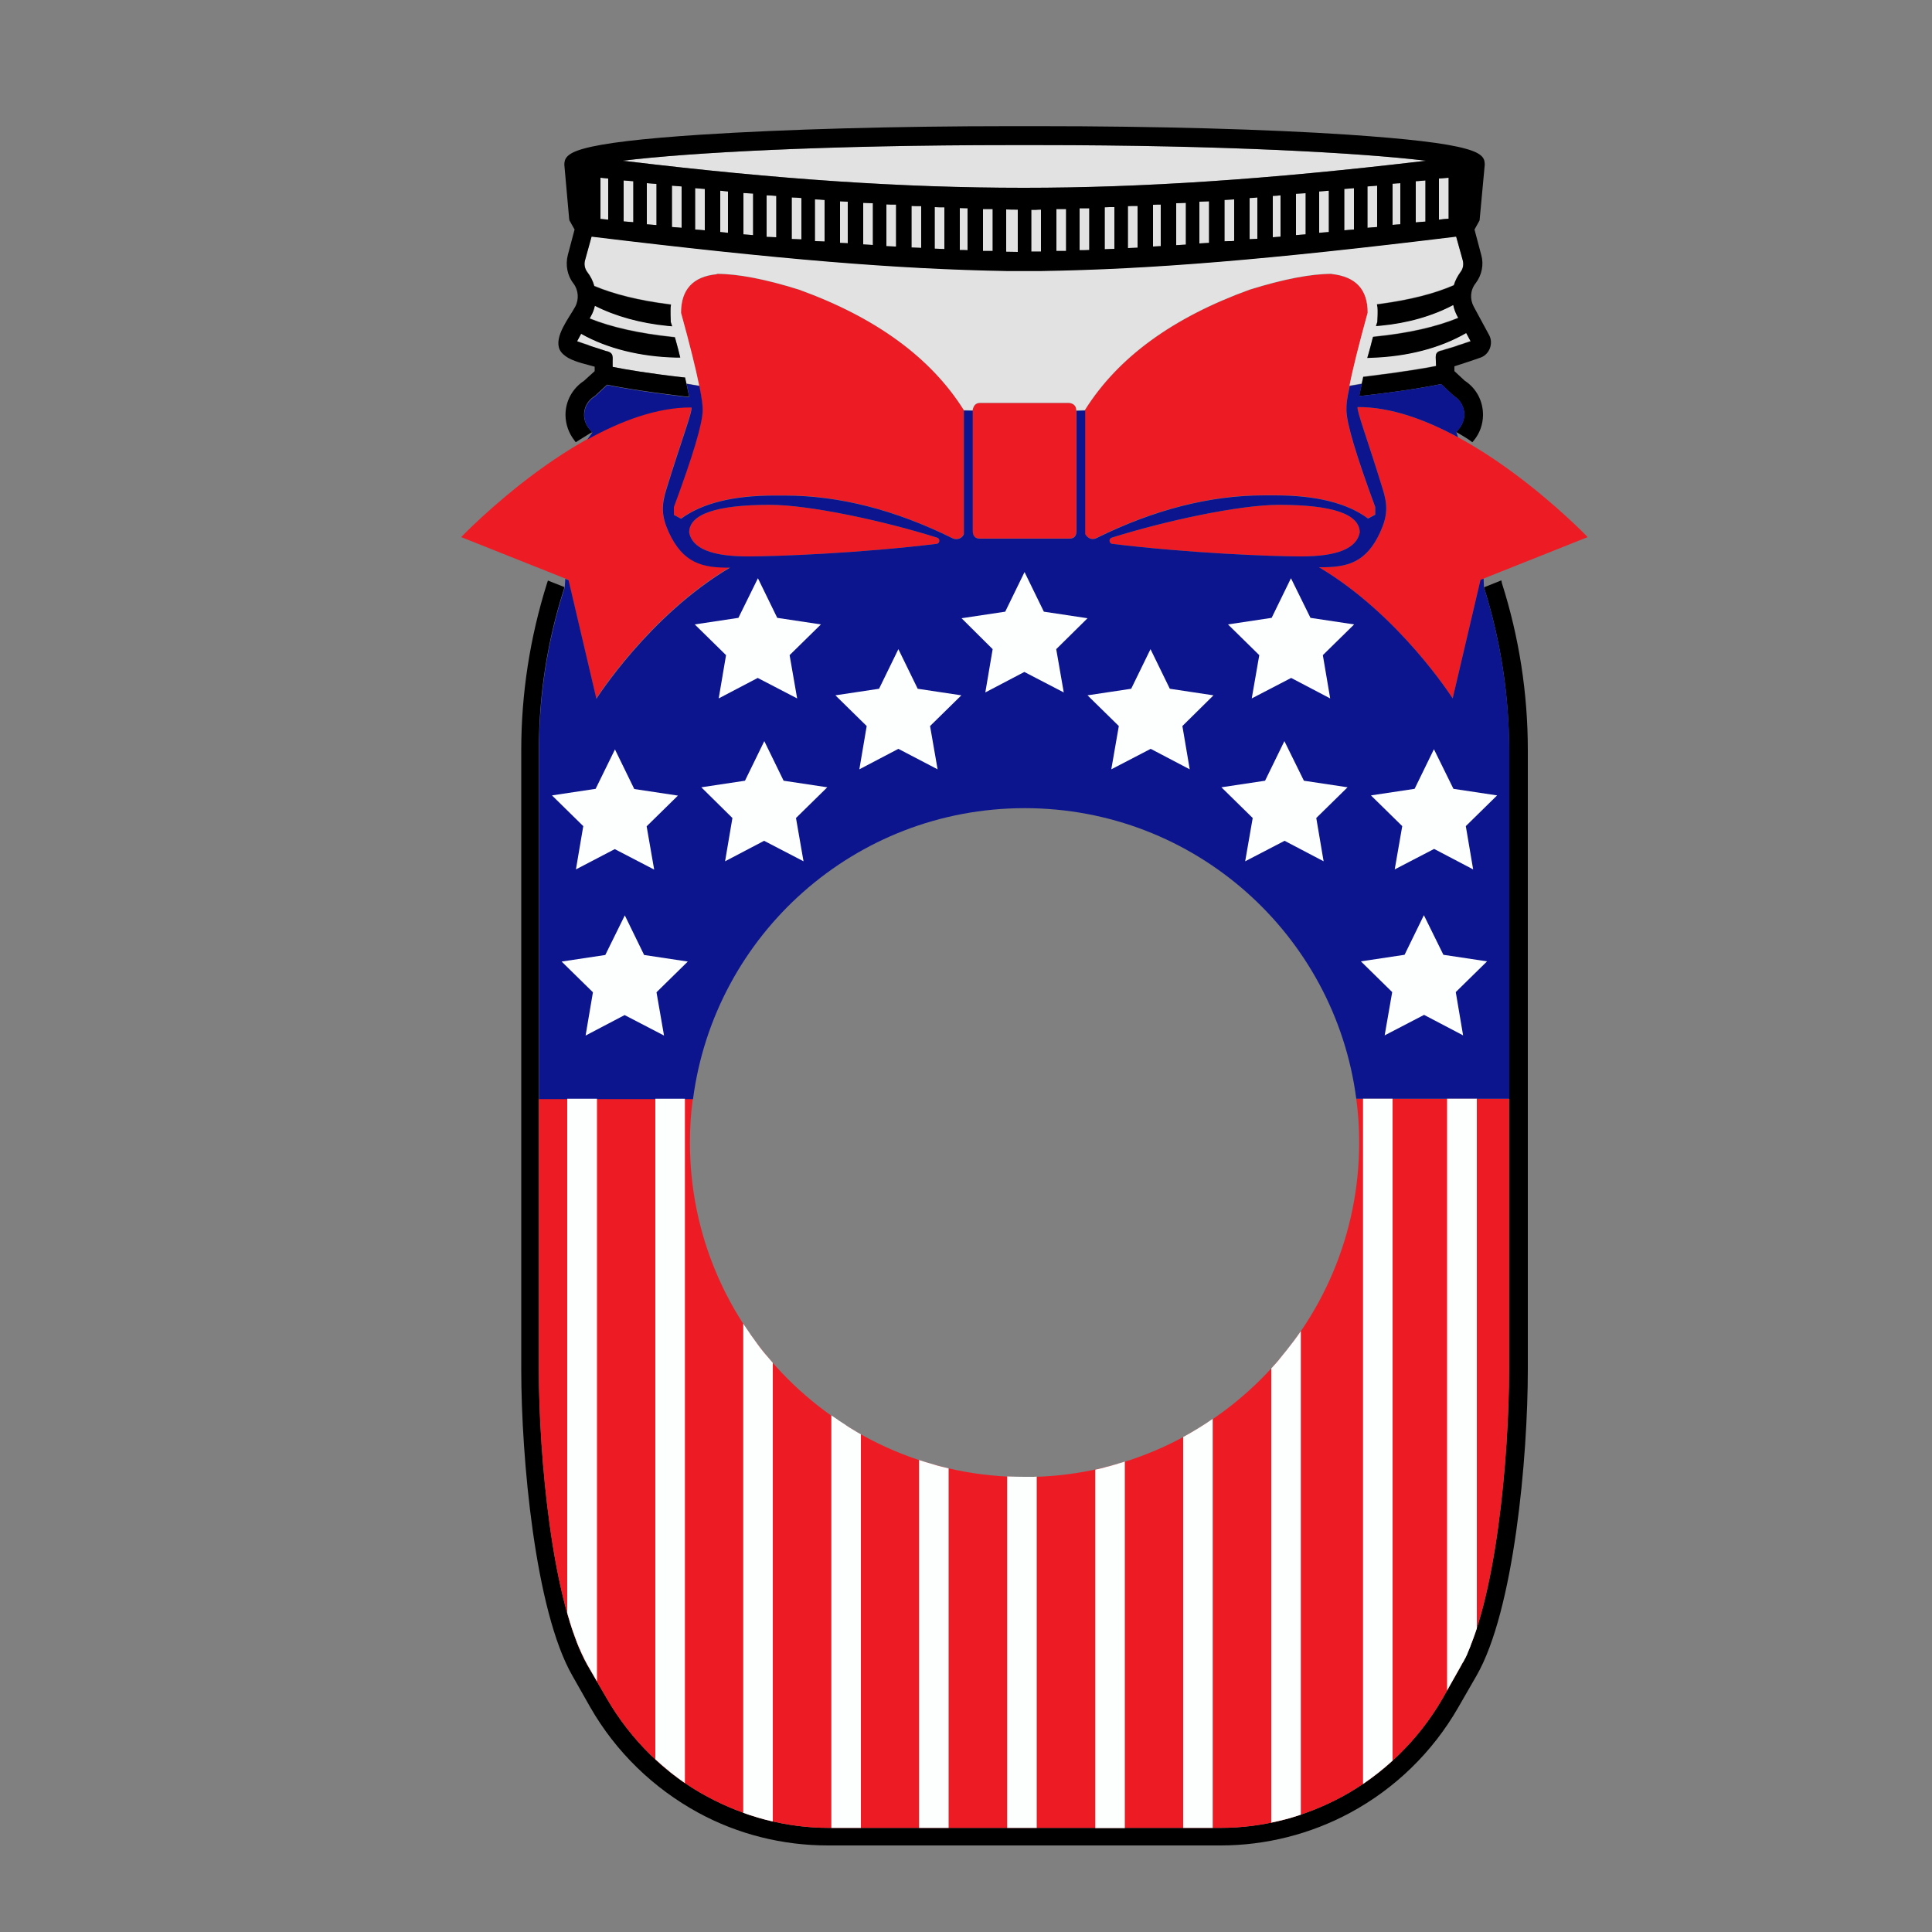
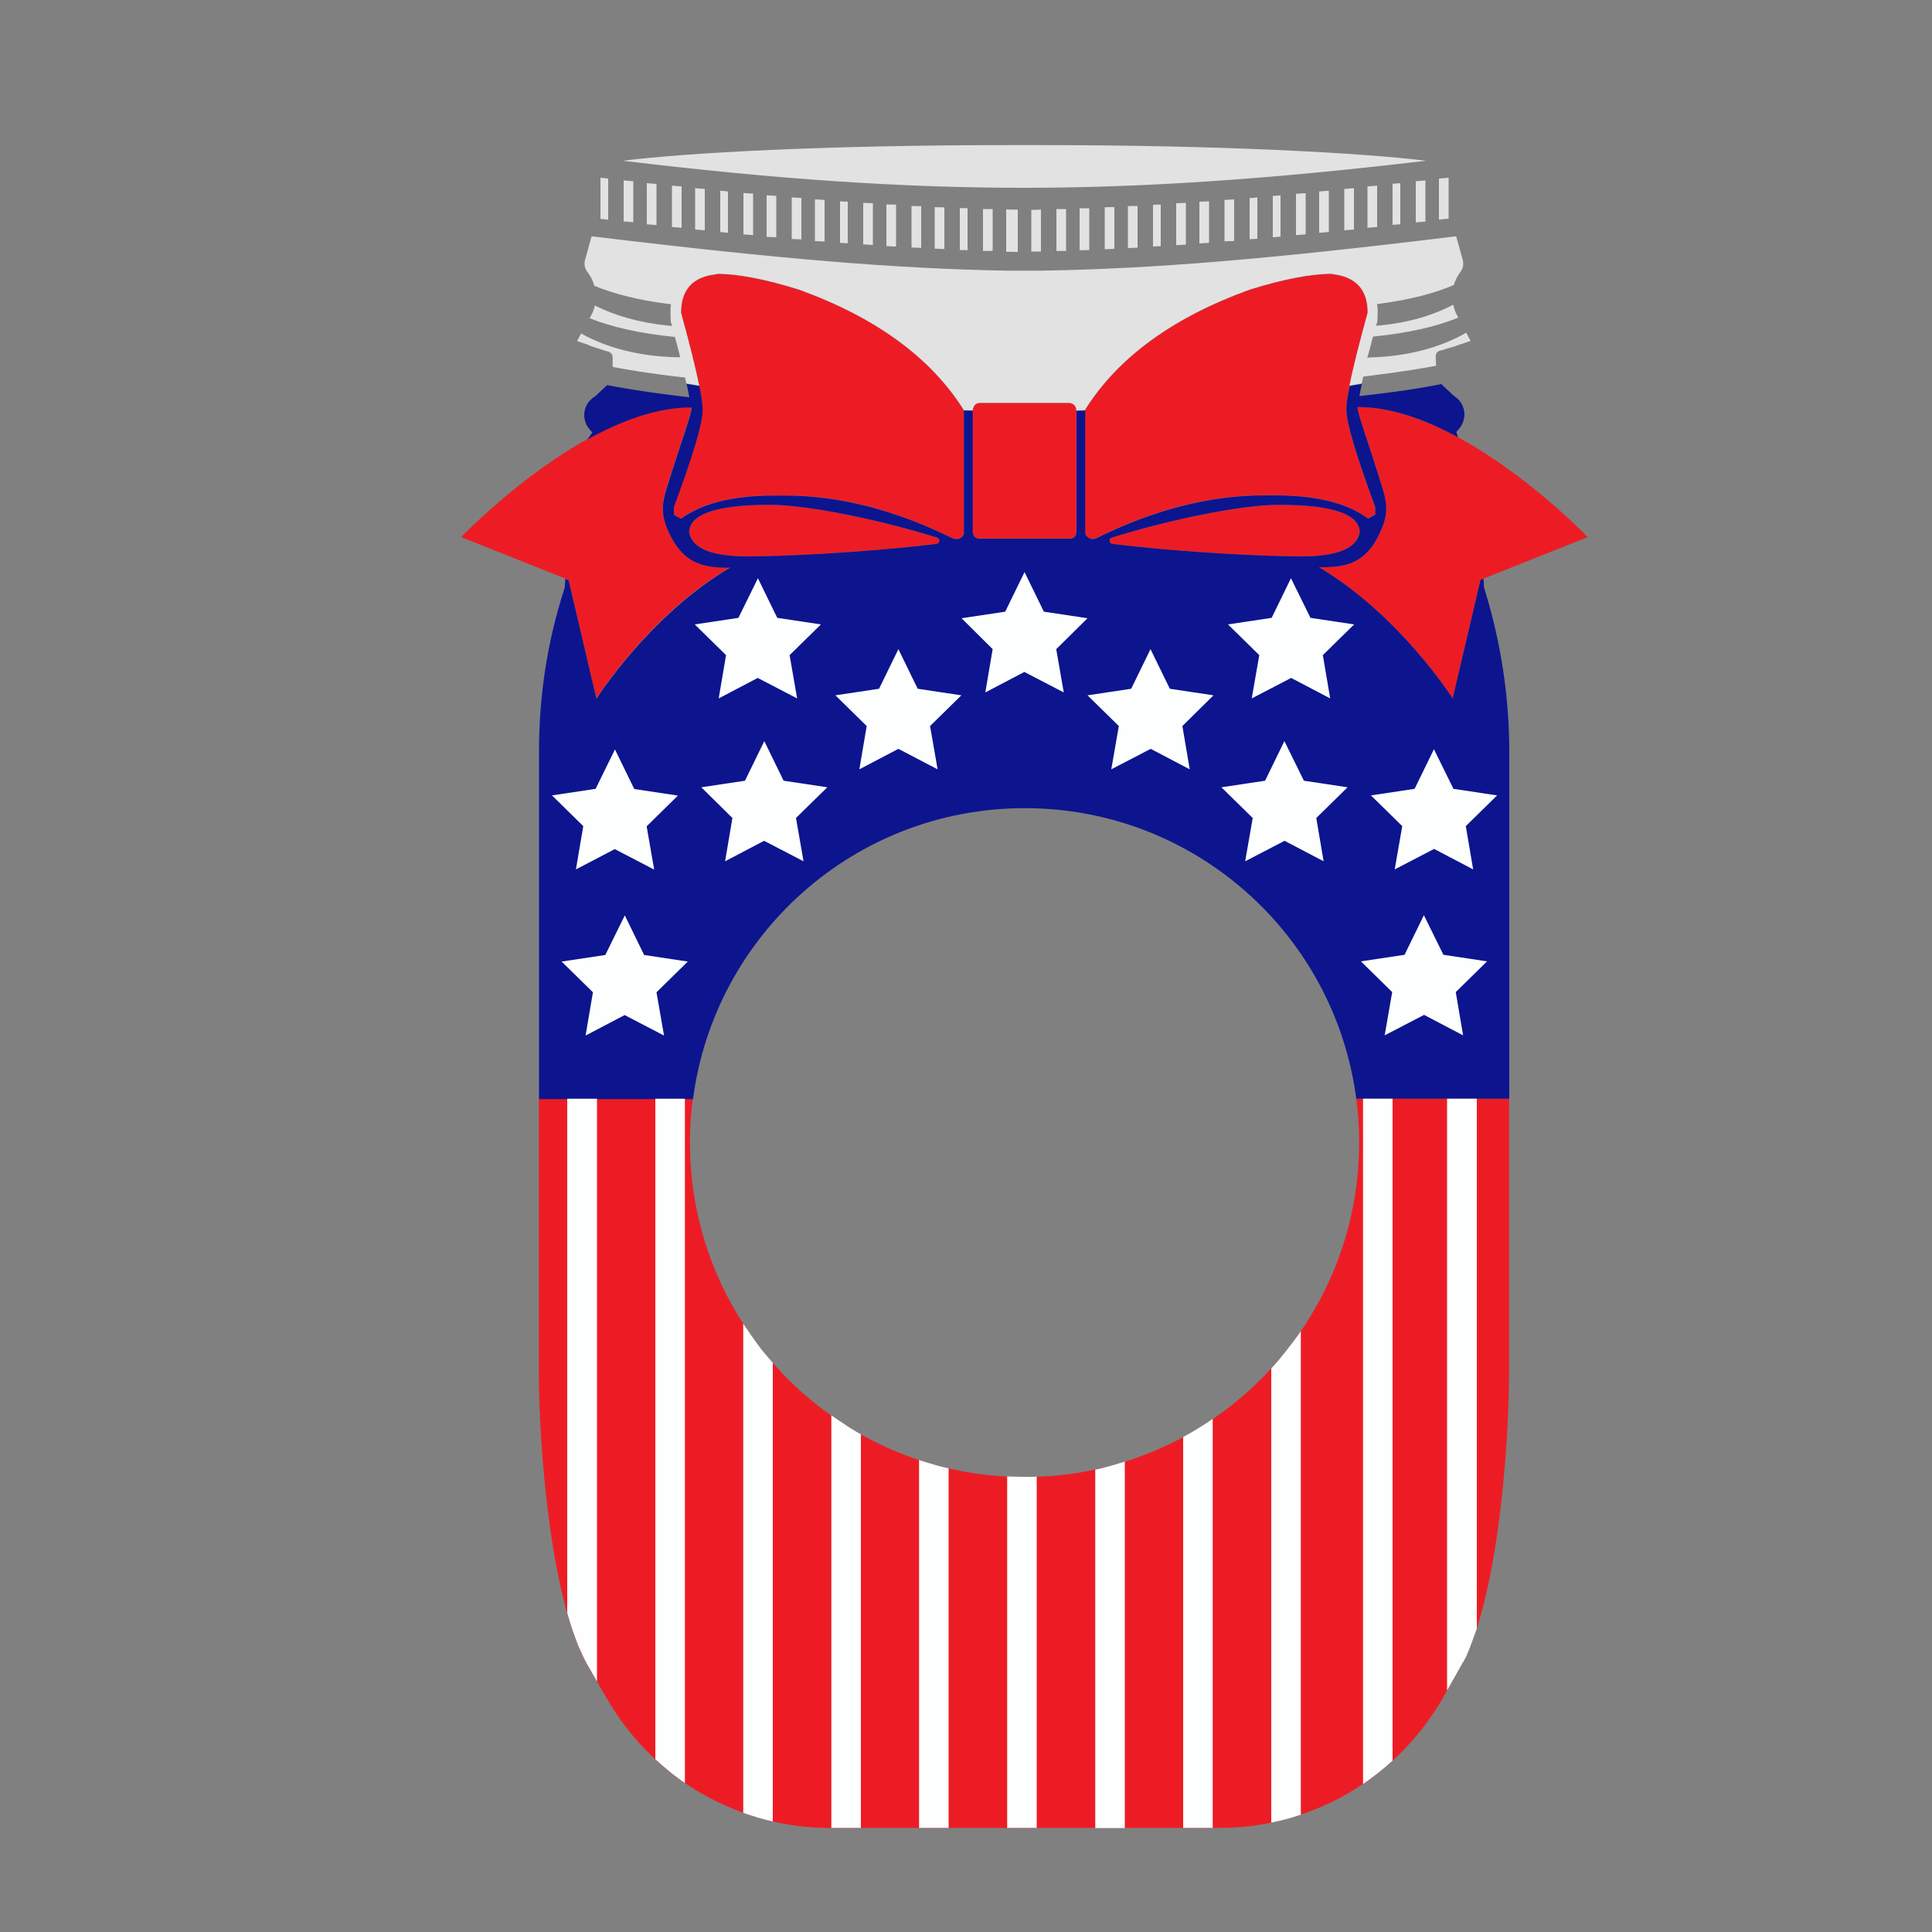
<svg xmlns="http://www.w3.org/2000/svg" version="1.1" id="Layer_1" x="0px" y="0px" width="1000px" height="1000px" viewBox="0 0 1000 1000" style="enable-background:new 0 0 1000 1000;" xml:space="preserve">
  <rect x="0" y="0" width="1000" height="1000" fill="#808080" stroke="none" />
  <style type="text/css">
	.st0{fill:#ED1C24;}
	.st1{fill:#E2E2E2;}
	.st2{fill:#0C158E;}
	.st3{fill:#FDFFFE;}
</style>
  <g>
    <path class="st0" d="M400.6,256.4c-21.3,0-37.3,4-48.2,12l-3.7-2v-4c9.9-26.8,14.9-43.4,14.9-50.2c0-6.6-3.7-23.4-11.1-50.2   c0-12,6.1-18.8,18.5-20v-0.2c10.8,0,25.1,2.7,42.6,8.2c39.8,14.4,68.2,35.2,85.2,62.2v64.2c-1,2.3-3.6,3.1-5.7,2.2   c-29.9-14.8-58.8-22.2-87-22.2L400.6,256.4L400.6,256.4z M387,288c15.8,0,58.3-1.7,97.8-6.5c1.7-0.2,1.9-2.7,0.3-3.2   c-28-8.8-66.2-17-86.6-17c-27.7,0-41.7,4.8-41.8,14.3C358.3,283.9,368.4,288,387,288z M575.4,278.3c-1.6,0.5-1.4,3,0.3,3.2   c39.5,4.8,82,6.5,97.8,6.5c18.6,0,28.7-4.1,30.3-12.4c-0.1-9.5-14-14.3-41.8-14.3C641.6,261.3,603.4,269.5,575.4,278.3z    M715.6,252.8c2.7,8.5,2.7,14-1.1,22.4c-7.3,16.2-17.3,18.6-31.8,18.4c41.8,24.8,69.2,67.9,69.2,67.9l14.4-61.4l55.5-22.1   c0,0-64.6-67.5-119.1-67.3C702.2,212.8,707.7,227.2,715.6,252.8z M646.8,150c-39.8,14.4-68.2,35.1-85.2,62.2v64.1   c1.2,2.3,3.6,3.2,5.7,2.2c29.9-14.8,58.9-22.2,87-22.2h5.5c21.4,0,37.4,4,48.2,12l3.7-2v-4c-9.9-26.8-14.9-43.6-14.9-50.2   c0-6.8,3.7-23.4,11.1-50.2c0-12-6.1-18.6-18.5-20v-0.1C678.6,141.8,664.4,144.5,646.8,150z M308.6,361.5c0,0,27.4-43.2,69.2-67.9   c-14.4,0.2-24.4-2.3-31.8-18.4c-3.8-8.4-3.8-13.9-1.1-22.4c7.9-25.6,13.5-40,12.9-42.1c-54.5-0.3-119.1,67.3-119.1,67.3l55.5,22.1   L308.6,361.5z M553.4,278.7c2.4,0,3.7-1.3,3.7-4v-62.1c0-2.3-1.3-3.7-3.7-4h-46.3c-2.1,0.1-3.3,1.4-3.7,3.9v62.2c0,2.7,1.3,4,3.7,4   H553.4z" />
    <path class="st1" d="M620.8,126v-21.6l5-0.2v21.5L620.8,126z M596.8,127.6c1.3-0.1,2.6-0.1,3.9-0.2h0.1v-21.5c-0.6,0-1.3,0-1.9,0   c-0.7,0-1.4,0.1-2.1,0.1V127.6z M646.8,123.8c0.6,0,1.3-0.1,1.9-0.1c0.7,0,1.4-0.1,2.1-0.1v-21.4c-0.6,0.1-1.3,0.1-1.9,0.2   c-0.7,0-1.4,0.1-2.1,0.1V123.8z M636.2,124.8c0.9,0,1.8,0,2.6-0.1v-21.5c-1.6,0.1-3.5,0.2-5,0.3v21.4   C634.5,124.9,635.4,124.8,636.2,124.8z M613.8,126.6V105l-5,0.2v21.7L613.8,126.6z M546.8,129.9c0.8,0,1.7,0,2.5,0s1.7,0,2.5,0   v-21.7c-0.8,0-1.6,0-2.5,0s-1.7,0-2.5,0V129.9z M558.8,129.5c1.5,0,3.5,0,5-0.1v-21.6c-0.8,0-1.6,0-2.5,0s-1.7,0-2.5,0V129.5z    M533.8,130.2c0.8,0,1.7,0,2.5,0c0.9,0,1.7,0,2.5,0v-21.7c-0.8,0-1.6,0-2.5,0.1c-0.8,0-1.7,0-2.5,0V130.2z M583.8,128.4   c0.8,0,1.7-0.1,2.5-0.1s1.7-0.1,2.5-0.1v-21.6c-0.8,0-1.6,0-2.5,0c-0.8,0-1.7,0.1-2.5,0.1V128.4z M571.8,129c0.7,0,1.6-0.1,2.4-0.1   c0.9,0,1.8-0.1,2.6-0.1v-21.6c-0.8,0-1.6,0-2.5,0c-0.8,0-1.7,0.1-2.5,0.1V129z M707.8,117.9c0.8-0.1,1.6-0.1,2.4-0.2   c0.9-0.1,1.8-0.1,2.6-0.2V96.1c-0.8,0.1-1.6,0.1-2.4,0.2c-0.9,0.1-1.8,0.1-2.6,0.2V117.9z M720.8,116.4c0.6-0.1,1.4-0.1,2.3-0.2   c0.6,0,1.2-0.1,1.7-0.1V94.8c-0.5,0.1-0.9,0.1-1.4,0.1c-0.9,0.1-1.8,0.1-2.6,0.2V116.4z M658.8,122.8c1.3-0.1,2.7-0.2,4-0.3v-21.4   c-0.6,0.1-1.3,0.1-1.9,0.2c-0.7,0-1.4,0.1-2.1,0.1V122.8z M529.6,97.2h0.6c61.1,0,126.3-4.4,205.4-13.7c0.8-0.1,1.7-0.2,2.5-0.3   c-33.8-4.1-105.5-8.1-200.8-8.1h-14.2c-95.3,0-167,3.9-200.8,8.1c0.8,0.1,1.7,0.2,2.6,0.3C402.3,92.8,467.3,97.2,529.6,97.2z    M732.8,93.8v21.3c1.1-0.1,2.3-0.2,3.5-0.3c0.5,0,1-0.1,1.5-0.1V93.4c-1.1,0.1-2.4,0.2-3.5,0.3C733.8,93.7,733.3,93.8,732.8,93.8z    M673.2,121.5c0.9-0.1,1.8-0.1,2.6-0.2V100c-1.5,0.1-3.5,0.2-5,0.3v21.4C671.6,121.6,672.4,121.6,673.2,121.5z M695.8,119.2   c0.8-0.1,1.6-0.1,2.4-0.2c0.9-0.1,1.8-0.1,2.6-0.2V97.4c-0.8,0.1-1.6,0.1-2.4,0.2c-0.9,0.1-1.8,0.1-2.6,0.2V119.2z M682.8,120.5   c0.8-0.1,1.6-0.1,2.4-0.2c0.9-0.1,1.8-0.1,2.6-0.2V98.7c-0.8,0.1-1.6,0.1-2.4,0.2c-0.9,0.1-1.8,0.1-2.6,0.2V120.5z M749.8,113.2V92   c-1.1,0.1-2.3,0.2-3.5,0.3c-0.5,0-1,0.1-1.5,0.1v21.3c0.7-0.1,1.6-0.2,2.4-0.3C748.1,113.3,749,113.3,749.8,113.2z M396.8,122.6   c0.8,0,1.7,0.1,2.6,0.1c0.8,0,1.6,0.1,2.4,0.1v-21.4c-0.8-0.1-1.7-0.1-2.6-0.2c-0.8,0-1.6-0.1-2.4-0.1V122.6z M359.8,118.8   c0.8,0.1,1.7,0.1,2.6,0.2c0.8,0.1,1.6,0.1,2.4,0.2V97.8c-0.8-0.1-1.7-0.1-2.6-0.2c-0.8-0.1-1.6-0.1-2.4-0.2V118.8z M372.8,120.1   c0.6,0.1,1.4,0.1,2.1,0.2c0.7,0.1,1.3,0.1,1.9,0.2V99.1c-0.7-0.1-1.4-0.1-2.1-0.2c-0.7-0.1-1.3-0.1-1.9-0.2V120.1z M387.4,121.5   c0.8,0.1,1.6,0.1,2.4,0.2v-21.5c-1.5-0.1-3.4-0.2-5-0.3v21.4C385.6,121.4,386.5,121.4,387.4,121.5z M347.8,117.5   c0.8,0.1,1.7,0.1,2.6,0.2c0.8,0.1,1.6,0.1,2.4,0.2V96.5c-0.8-0.1-1.7-0.1-2.6-0.2c-0.8-0.1-1.6-0.1-2.4-0.2V117.5z M526.8,130.4   v-21.9c-1.8,0-4.2,0-6-0.1v21.9C522.5,130.3,525,130.4,526.8,130.4z M306.6,179.4c1.1,0.4,2.3,0.7,3.5,1.1c0.7,0.3,1.2,0.4,1.8,0.6   s1.2,0.4,1.8,0.6c0.2,0,0.3,0.1,0.5,0.1c0.8,0.2,2.5,0.7,2.8,2.4c0.2,0.9,0.1,1.8,0.1,2.6c0,0.3,0,0.6,0,0.9v2.2   c7.1,1.4,18.8,3.4,36.4,5.4l1.1,0.1l0.2,1c0.2,0.7,0.3,1.4,0.5,2.1c2.2,0.4,4.4,0.8,6.6,1.1c-1.8-8.9-4.9-21.4-9.4-37.7   c0-12,6.1-18.8,18.5-20v-0.2c10.8,0,25.1,2.7,42.6,8.2c39.8,14.4,68.2,35.2,85.2,62.2v0.2c1.5,0,3.1,0.1,4.6,0.1v0   c0.4-2.5,1.6-3.8,3.7-3.9h46.3c2.4,0.3,3.7,1.7,3.7,3.9c1.5,0,3-0.1,4.5-0.1v-0.2c17-27.1,45.4-47.8,85.2-62.2   c17.6-5.5,31.8-8.2,42.6-8.2v0.1c12.4,1.4,18.5,8,18.5,20c-4.5,16.4-7.7,29-9.4,37.8c2.1-0.4,4.3-0.7,6.3-1.1   c0.2-0.8,0.4-1.7,0.6-2.6l0.2-1l1-0.1c20.4-2.5,32.3-4.6,36.7-5.5c0-0.7-0.1-1.7-0.1-2.4c-0.1-2-0.1-2.7,0-3.2   c0.3-1.8,2-2.2,2.9-2.4c0.1,0,0.3,0,0.5-0.1c0.6-0.2,1.2-0.4,1.8-0.6c0.5-0.1,1.1-0.3,1.7-0.5c1.2-0.3,2.4-0.7,3.6-1.1   c0.8-0.3,1.5-0.6,2.3-0.8c0.6-0.2,1.4-0.4,2.1-0.7c0.7-0.2,1.4-0.5,2.1-0.7l0.2-0.1c0.3-0.1,0.6-0.1,0.8-0.2l-2.3-4.3   c-13.5,7.8-30.4,12.2-49.2,12.8l-2,0.1l0.6-2c0.8-2.9,1.5-5.4,2.1-7.9l0.3-1l1-0.1c17.5-1.8,31.6-5,43.1-9.7l-0.6-1.1   c-0.9-1.7-1.6-3.6-2-5.6c-10.8,5.7-23.7,9.4-37.7,10.7l-2.3,0.2l0.7-2.1c0.1-0.9,0.3-6.1,0.1-7.6l-0.3-1.5l1.5-0.2   c15.6-2.1,28.2-5.3,38.3-9.7c0.7-2.4,1.9-4.7,3.5-6.9c1.3-1.7,1.7-3.9,1.1-6.1l-3.4-12.2c-97.3,11.9-157.7,16.9-215.2,17.8h-17   c-57.4-1-117.9-6-215.3-17.8l-3.4,12.3c-0.6,2.1-0.1,4.4,1.2,6.1c1.7,2.2,2.9,4.6,3.6,7.2c10.3,4.3,23.2,7.5,38.2,9.4l1.5,0.2   l-0.2,1.5c-0.1,1.4,0,6.6,0.1,7.6l0.7,2.1l-2.3-0.2c-14.1-1.4-27.1-5-37.7-10.4c-0.4,1.9-1.1,3.7-2,5.3l-0.7,1.3   c11.4,4.6,25.9,7.8,43.1,9.6l1,0.1l0.3,1c0.3,1.1,0.6,2.2,0.9,3.3c0.4,1.5,0.8,2.9,1.1,4.3l0.5,1.9h-2   c-18.5-0.4-35.9-4.7-49.3-12.3l-2.1,3.9c1.9,0.7,3.8,1.3,5.6,1.9C305,178.9,305.8,179.1,306.6,179.4z M322.8,93.4v21.2   c1.1,0.1,2.4,0.2,3.7,0.3c0.5,0,0.9,0.1,1.3,0.1V93.8c-1.1-0.1-2.5-0.2-3.8-0.3C323.6,93.5,323.2,93.4,322.8,93.4z M334.8,116.1   c0.8,0.1,1.7,0.1,2.6,0.2c0.8,0.1,1.6,0.1,2.4,0.2V95.2c-0.8-0.1-1.7-0.1-2.6-0.2c-0.8-0.1-1.6-0.1-2.4-0.2V116.1z M314.8,92.4   l-4-0.4v21.3l4,0.4V92.4z M483.8,128.7c0.8,0,1.7,0.1,2.6,0.1c0.8,0,1.6,0.1,2.4,0.1v-21.6c-0.8,0-1.7,0-2.5,0   c-0.9,0-1.7-0.1-2.5-0.1V128.7z M500.8,129.5v-21.7c-1.3,0-2.7-0.1-4-0.1v21.7C498.1,129.4,499.5,129.4,500.8,129.5z M508.8,129.9   c0.7,0,1.6,0,2.5,0c0.9,0,1.7,0,2.5,0v-21.7c-0.8,0-1.6,0-2.5,0c-0.9,0-1.7,0-2.5,0V129.9z M471.8,128.1c0.7,0,1.6,0.1,2.5,0.1   c0.9,0,1.7,0.1,2.5,0.1v-21.6c-0.8,0-1.7,0-2.5,0c-0.9,0-1.7-0.1-2.5-0.1V128.1z M451.8,126.8v-21.6l-5-0.2v21.5L451.8,126.8z    M421.8,124.8c0.8,0,1.7,0.1,2.6,0.1c0.8,0,1.6,0.1,2.4,0.1v-21.5c-0.8-0.1-1.7-0.1-2.6-0.2c-0.8,0-1.6-0.1-2.4-0.1V124.8z    M458.8,127.4c1.3,0.1,2.9,0.1,4.3,0.2c0.2,0,0.5,0,0.7,0v-21.7c-0.8,0-1.7,0-2.5,0c-0.9,0-1.7-0.1-2.5-0.1V127.4z M434.8,125.7   c0.7,0,1.4,0.1,2.1,0.1c0.6,0,1.3,0.1,1.9,0.1v-21.5c-0.7,0-1.4-0.1-2.1-0.1s-1.3-0.1-1.9-0.1V125.7z M409.8,123.7   c0.8,0,1.7,0.1,2.6,0.1c0.8,0,1.6,0.1,2.4,0.1v-21.4c-0.8-0.1-1.7-0.1-2.6-0.2c-0.8,0-1.6-0.1-2.4-0.1V123.7z" />
-     <path d="M777.4,301.9c8.9,27.9,13.4,57,13.4,86.4v320.6c0,45.2-7.1,124.7-26.6,158.5l-9.5,16.5c-13.3,23.1-32.7,41.9-55.9,54.4   c-20.4,11-43.6,16.9-67,16.9H428.5c-23.5,0-46.6-5.8-67-16.9c-23.3-12.7-42.7-31.5-55.9-54.5l-9.3-16.4   c-19.4-33.7-26.5-113.2-26.5-158.4V388.3c0-29.3,4.5-58.3,13.3-86.3l0.5-1.5l8.6,3.4l-0.4,1.3c-8.6,26.8-12.9,54.8-12.9,83.1v320.6   c0,44.1,6.8,121.4,25.5,153.6L314,879c12.6,21.8,30.7,39.5,52.2,51c19.5,10.5,41.1,16.1,62.5,16.1h203.4c21.4,0,43-5.6,62.5-16.1   c21.5-11.7,39.6-29.3,52.1-50.9l9.3-16.5c18.4-31.9,25.1-109.4,25.1-153.8V388.3c0-28.2-4.3-56.1-12.6-83l-0.4-1.3l9-3.6   L777.4,301.9z M294.2,185.3c4.2,2.3,9.9,3.4,13.6,4.5v2.3l-5.5,5c-6.1,4-9.7,10.7-9.6,17.9c0.1,4.7,1.7,9.2,4.5,12.8l0.8,1.1   l1.1-0.7c1.9-1.2,3.8-2.4,5.8-3.6l1.6-0.9l-1.2-1.4c-1.9-2.1-2.9-4.6-3-7.4c-0.1-4,1.9-7.7,5.4-9.8l0.5-0.4l6-5.6   c4.1,0.9,16.4,3.2,40.4,6.1l2.1,0.2l-0.4-2c-0.4-2.2-1-4.8-1.5-7l-0.2-1l-1.1-0.1c-17.6-2-29.3-4-36.4-5.4v-2.2c0-0.3,0-0.6,0-0.9   c0-0.8,0.1-1.7-0.1-2.6c-0.3-1.7-2-2.2-2.8-2.4c-0.2,0-0.3-0.1-0.5-0.1c-0.6-0.2-1.2-0.4-1.8-0.6c-0.6-0.2-1.1-0.3-1.8-0.6   c-1.2-0.4-2.4-0.7-3.5-1.1c-0.8-0.3-1.6-0.5-2.3-0.8c-1.8-0.6-3.7-1.2-5.6-1.9l2.1-3.9c13.4,7.6,30.8,11.9,49.3,12.3h2l-0.5-1.9   c-0.3-1.4-0.7-2.8-1.1-4.3c-0.3-1.1-0.6-2.2-0.9-3.3l-0.3-1l-1-0.1c-17.2-1.8-31.7-5-43.1-9.6l0.7-1.3c0.9-1.6,1.6-3.4,2-5.3   c10.6,5.4,23.6,9,37.7,10.4l2.3,0.2l-0.7-2.1c-0.1-1-0.2-6.2-0.1-7.6l0.2-1.5l-1.5-0.2c-15-1.9-27.9-5.1-38.2-9.4   c-0.7-2.6-1.9-5-3.6-7.2c-1.3-1.7-1.8-4-1.2-6.1l3.4-12.3c97.4,11.8,157.9,16.8,215.3,17.8h17c57.5-0.9,117.9-5.9,215.2-17.8   l3.4,12.2c0.6,2.2,0.2,4.4-1.1,6.1c-1.6,2.2-2.8,4.5-3.5,6.9c-10.1,4.4-22.7,7.6-38.3,9.7l-1.5,0.2l0.3,1.5c0.2,1.5,0,6.7-0.1,7.6   l-0.7,2.1l2.3-0.2c14-1.3,26.9-5,37.7-10.7c0.4,2,1.1,3.9,2,5.6l0.6,1.1c-11.5,4.7-25.6,7.9-43.1,9.7l-1,0.1l-0.3,1   c-0.6,2.5-1.3,5-2.1,7.9l-0.6,2l2-0.1c18.8-0.6,35.7-5,49.2-12.8l2.3,4.3c-0.2,0.1-0.5,0.1-0.8,0.2l-0.2,0.1   c-0.7,0.2-1.4,0.5-2.1,0.7c-0.7,0.3-1.5,0.5-2.1,0.7c-0.8,0.2-1.5,0.5-2.3,0.8c-1.2,0.4-2.4,0.8-3.6,1.1c-0.6,0.2-1.2,0.4-1.7,0.5   c-0.6,0.2-1.2,0.4-1.8,0.6c-0.2,0.1-0.4,0.1-0.5,0.1c-0.9,0.2-2.6,0.6-2.9,2.4c-0.1,0.5-0.1,1.2,0,3.2c0,0.7,0.1,1.7,0.1,2.4   c-4.4,0.9-16.3,3-36.7,5.5l-1,0.1l-0.2,1c-0.6,2.6-1.1,4.9-1.5,6.9l-0.4,2l2-0.2c23.1-2.6,36-5.1,40.4-6l6.1,5.7l0.6,0.5   c3.3,2.1,5.3,5.7,5.3,9.7c-0.1,2.8-1.2,5.5-3,7.5l-1.2,1.4l2.6,1.5c1.6,1,3.2,1.9,4.7,3l1.1,0.8l0.9-1.1c2.9-3.6,4.5-8,4.6-12.8   c0.1-7.3-3.4-14-9.4-17.9l-5.4-5v-2.5c6.2-2,11.1-3.6,13.5-4.5c2.3-0.8,4-2.6,4.9-4.9c0.8-2.3,0.7-4.8-0.5-6.9l-7.9-14.6   c-2.1-3.9-1.8-8.6,1-12.1c3.2-4.2,4.3-9.7,2.9-14.6l-3.5-13.2l2.4-4.3c0.3-0.4,0.3-0.9,0.3-1.2l2.6-28v-0.1c0-2.9-0.7-5.7-9.8-8.2   c-10.2-2.9-30.2-5.2-61-7.3c-41.9-2.8-98.8-4.4-160.3-4.4h-14.2c-60,0-116.9,1.6-160.3,4.4c-30.8,2-50.8,4.4-61,7.3   c-9,2.5-9.8,5.4-9.8,8.3l2.5,28c0,0.2,0.1,0.3,0.1,0.5v0.2l2.7,4.8l-3.5,13.2c-1.3,5.1-0.3,10.6,2.9,14.7c2.6,3.4,3,8.2,0.9,12.1   c-3.1,5.7-11.1,15.5-8,22.2C290.6,182.8,292.3,184.2,294.2,185.3z M513.8,108.2v21.7c-0.8,0-1.6,0-2.5,0c-0.9,0-1.8,0-2.5,0v-21.7   c0.8,0,1.6,0,2.5,0C512.2,108.2,513,108.2,513.8,108.2z M500.8,107.8v21.7c-1.3-0.1-2.7-0.1-4-0.1v-21.7   C498.1,107.7,499.5,107.8,500.8,107.8z M488.8,107.3v21.6c-0.8,0-1.6-0.1-2.4-0.1c-0.9,0-1.8-0.1-2.6-0.1v-21.5   c0.8,0,1.6,0.1,2.5,0.1C487.1,107.3,488,107.3,488.8,107.3z M476.8,106.7v21.6c-0.8,0-1.6-0.1-2.5-0.1s-1.8-0.1-2.5-0.1v-21.5   c0.8,0,1.6,0.1,2.5,0.1C475.1,106.7,476,106.7,476.8,106.7z M463.8,105.9v21.7c-0.2,0-0.5,0-0.7,0c-1.4-0.1-3-0.1-4.3-0.2v-21.6   c0.8,0,1.6,0.1,2.5,0.1C462.1,105.9,463,105.9,463.8,105.9z M451.8,105.2v21.6l-5-0.3V105L451.8,105.2z M438.8,104.4v21.5   c-0.6,0-1.3-0.1-1.9-0.1c-0.7,0-1.4-0.1-2.1-0.1v-21.5c0.6,0,1.2,0.1,1.9,0.1C437.4,104.3,438.1,104.4,438.8,104.4z M426.8,103.5   V125c-0.8,0-1.6-0.1-2.4-0.1c-0.9,0-1.8-0.1-2.6-0.1v-21.6c0.8,0,1.6,0.1,2.4,0.1C425.1,103.4,426,103.4,426.8,103.5z M414.8,102.5   v21.4c-0.8,0-1.6-0.1-2.4-0.1c-0.9,0-1.8-0.1-2.6-0.1v-21.5c0.8,0,1.6,0.1,2.4,0.1C413.1,102.4,414,102.4,414.8,102.5z    M401.8,101.4v21.4c-0.8,0-1.6-0.1-2.4-0.1c-0.9,0-1.8-0.1-2.6-0.1v-21.5c0.8,0,1.6,0.1,2.4,0.1C400.1,101.3,401,101.3,401.8,101.4   z M389.8,100.2v21.5c-0.8-0.1-1.6-0.1-2.4-0.2c-0.9-0.1-1.8-0.1-2.6-0.2V99.9C386.4,100,388.3,100.1,389.8,100.2z M376.8,99.1v21.4   c-0.6-0.1-1.2-0.1-1.9-0.2c-0.7-0.1-1.5-0.1-2.1-0.2V98.7c0.6,0.1,1.2,0.1,1.9,0.2C375.4,99,376.1,99,376.8,99.1z M364.8,97.8v21.4   c-0.8-0.1-1.6-0.1-2.4-0.2c-0.9-0.1-1.8-0.1-2.6-0.2V97.4c0.8,0.1,1.6,0.1,2.4,0.2C363.1,97.7,364,97.7,364.8,97.8z M352.8,96.5   v21.4c-0.8-0.1-1.6-0.1-2.4-0.2c-0.9-0.1-1.8-0.1-2.6-0.2V96.1c0.8,0.1,1.6,0.1,2.4,0.2C351.1,96.4,352,96.4,352.8,96.5z    M339.8,95.2v21.3c-0.8-0.1-1.6-0.1-2.4-0.2c-0.9-0.1-1.8-0.1-2.6-0.2V94.8c0.8,0.1,1.6,0.1,2.4,0.2   C338.1,95.1,339,95.1,339.8,95.2z M737.8,93.4v21.3c-0.5,0-1,0.1-1.5,0.1c-1.2,0.1-2.4,0.2-3.5,0.3V93.8c0.5,0,1-0.1,1.5-0.1   C735.4,93.6,736.7,93.5,737.8,93.4z M322.3,83.2c33.8-4.2,105.5-8.1,200.8-8.1h14.2c95.3,0,167,4,200.8,8.1   c-0.8,0.1-1.7,0.2-2.5,0.3c-79.1,9.3-144.3,13.7-205.4,13.7h-0.6c-62.3,0-127.3-4.4-204.7-13.7C324,83.4,323.1,83.3,322.3,83.2z    M744.8,113.7V92.4c0.5,0,1-0.1,1.5-0.1c1.2-0.1,2.4-0.2,3.5-0.3v21.2c-0.8,0.1-1.7,0.1-2.6,0.2   C746.4,113.5,745.5,113.6,744.8,113.7z M314.8,92.4v21.3l-4-0.4V92L314.8,92.4z M327.8,93.8V115c-0.4,0-0.8-0.1-1.3-0.1   c-1.3-0.1-2.6-0.2-3.7-0.3V93.4c0.4,0,0.8,0.1,1.2,0.1C325.3,93.6,326.7,93.7,327.8,93.8z M526.8,108.5v21.9c-1.8,0-4.3-0.1-6-0.1   v-21.9C522.6,108.5,525,108.5,526.8,108.5z M724.8,94.8v21.3c-0.5,0-1.1,0.1-1.7,0.1c-0.9,0.1-1.7,0.1-2.3,0.2V95.1   c0.8-0.1,1.7-0.1,2.6-0.2C723.9,94.9,724.3,94.9,724.8,94.8z M712.8,96.1v21.4c-0.8,0.1-1.7,0.1-2.6,0.2c-0.8,0.1-1.6,0.1-2.4,0.2   V96.5c0.8-0.1,1.7-0.1,2.6-0.2C711.2,96.2,712,96.2,712.8,96.1z M700.8,97.4v21.4c-0.8,0.1-1.7,0.1-2.6,0.2   c-0.8,0.1-1.6,0.1-2.4,0.2V97.8c0.8-0.1,1.7-0.1,2.6-0.2C699.2,97.5,700,97.5,700.8,97.4z M687.8,98.7v21.4   c-0.8,0.1-1.7,0.1-2.6,0.2c-0.8,0.1-1.6,0.1-2.4,0.2V99.1c0.8-0.1,1.7-0.1,2.6-0.2C686.2,98.8,687,98.8,687.8,98.7z M675.8,100   v21.3c-0.8,0.1-1.7,0.1-2.6,0.2c-0.8,0.1-1.6,0.1-2.4,0.2v-21.4C672.3,100.2,674.3,100.1,675.8,100z M662.8,101.1v21.4   c-1.3,0.1-2.7,0.2-4,0.3v-21.4c0.7,0,1.4-0.1,2.1-0.1C661.5,101.2,662.2,101.2,662.8,101.1z M650.8,102.2v21.4   c-0.7,0-1.4,0.1-2.1,0.1c-0.6,0-1.3,0.1-1.9,0.1v-21.3c0.7,0,1.4-0.1,2.1-0.1C649.5,102.3,650.2,102.3,650.8,102.2z M638.8,103.2   v21.5c-0.8,0.1-1.7,0.1-2.6,0.1c-0.8,0-1.7,0.1-2.4,0.1v-21.4C635.3,103.4,637.2,103.3,638.8,103.2z M625.8,104.2v21.5l-5,0.3   v-21.6L625.8,104.2z M613.8,105v21.6l-5,0.3v-21.7L613.8,105z M600.8,105.9v21.5h-0.1c-1.3,0.1-2.6,0.1-3.9,0.2V106   c0.7,0,1.4-0.1,2.1-0.1C599.5,105.9,600.2,105.9,600.8,105.9z M588.8,106.6v21.6c-0.8,0-1.7,0.1-2.5,0.1s-1.7,0.1-2.5,0.1v-21.7   c0.8,0,1.7-0.1,2.5-0.1C587.2,106.6,588,106.6,588.8,106.6z M576.8,107.2v21.6c-0.8,0-1.7,0.1-2.6,0.1c-0.8,0-1.7,0.1-2.4,0.1   v-21.7c0.8,0,1.7-0.1,2.5-0.1C575.2,107.2,576,107.2,576.8,107.2z M563.8,107.8v21.6c-1.5,0.1-3.5,0.1-5,0.1v-21.7   c0.8,0,1.6,0,2.5,0S563,107.8,563.8,107.8z M551.8,108.2v21.7c-0.8,0-1.7,0-2.5,0s-1.7,0-2.5,0v-21.7c0.8,0,1.6,0,2.5,0   S551,108.2,551.8,108.2z M538.8,108.5v21.7c-0.8,0-1.6,0-2.5,0c-0.8,0-1.7,0-2.5,0v-21.6c0.8,0,1.7,0,2.5,0   C537.2,108.5,538,108.5,538.8,108.5z" />
    <path class="st0" d="M702,568.7c1,7.4,1.5,14.9,1.5,22.6c0,95.6-77.5,173.2-173.2,173.2s-173.2-77.5-173.2-173.2   c0-7.7,0.5-15.2,1.5-22.6h-79.7v140.2c0,44.1,6.8,121.4,25.5,153.6L314,879c12.6,21.8,30.7,39.5,52.2,51   c19.5,10.5,41.1,16.1,62.5,16.1h203.4c21.4,0,43-5.6,62.5-16.1c21.5-11.7,39.6-29.3,52.1-50.9l9.3-16.5   c18.4-31.9,25.1-109.4,25.1-153.8V568.7H702z" />
    <path class="st2" d="M768.5,305.3l-0.4-1.3v0c-0.1-1.5-0.1-3-0.2-4.5l-1.6,0.6l-14.4,61.4c0,0-27.4-43.1-69.2-67.9   c14.5,0.2,24.5-2.2,31.8-18.4c3.8-8.4,3.8-13.9,1.1-22.4c-7.9-25.6-13.4-40-12.9-42.1c17.1-0.1,35.1,6.5,51.9,15.6   c0-0.1,0-0.1,0-0.2l-0.8-2.5l1.2-1.4c1.8-2,2.9-4.7,3-7.5c0-4-2-7.6-5.3-9.7l-0.6-0.5l-6.1-5.7c-4.4,0.9-17.3,3.4-40.4,6l-2,0.2   l0.4-2c0.4-2,0.9-4.3,0.9-4.3s-2.8,0.5-6.3,1.1c-1.6,7.6-1.7,9.2-1.7,12.4c0,6.6,5,23.4,14.9,50.2v4l-3.7,2   c-10.8-8-26.8-12-48.2-12h-5.5c-28.1,0-57.1,7.4-87,22.2c-2.1,1-4.5,0.1-5.7-2.2v-63.9c-1.5,0.1-3,0.1-4.5,0.2v62.1   c0,2.7-1.3,4-3.7,4h-46.3c-2.4,0-3.7-1.3-3.7-4v-62.2c-1.5,0-3.1-0.1-4.6-0.1v64c-1,2.3-3.6,3.1-5.7,2.2   c-29.9-14.8-58.8-22.2-87-22.2h-5.5c-21.3,0-37.3,4-48.2,12l-3.7-2v-4c9.9-26.8,14.9-43.4,14.9-50.2c0-2.7-0.3-5.4-1.7-12.5   c-2.3-0.4-4.5-0.8-6.6-1.1c0.4,1.8,0.7,3.2,1,4.9l0.4,2l-2.1-0.2c-24-2.9-36.3-5.2-40.4-6.1l-6,5.6l-0.5,0.4   c-3.5,2.1-5.5,5.8-5.4,9.8c0.1,2.8,1.1,5.3,3,7.4l1.2,1.4l-2.6,3.6c17.3-9.6,36.1-16.7,53.9-16.6c0.6,2.1-5,16.5-12.9,42.1   c-2.7,8.5-2.7,14,1.1,22.4c7.4,16.1,17.4,18.6,31.8,18.4c-41.8,24.7-69.2,67.9-69.2,67.9l-14.4-61.4l-1.7-0.7l-0.3,4.5l-0.4,1.3   c-8.6,26.8-12.9,54.8-12.9,83.1v180.4h79.7c11.1-85,83.7-150.6,171.7-150.6S690.9,483.8,702,568.7h79.2V388.3   C781.1,360.1,776.8,332.2,768.5,305.3z M484.8,281.5c-39.5,4.8-82,6.5-97.8,6.5c-18.6,0-28.7-4.1-30.3-12.4   c0.1-9.5,14.1-14.3,41.8-14.3c20.4,0,58.6,8.2,86.6,17C486.7,278.8,486.5,281.3,484.8,281.5z M575.7,281.5   c-1.7-0.2-1.9-2.7-0.3-3.2c28-8.8,66.2-17,86.6-17c27.8,0,41.7,4.8,41.8,14.3c-1.6,8.3-11.7,12.4-30.3,12.4   C657.7,288,615.2,286.3,575.7,281.5z" />
    <path class="st3" d="M309,870.3l-4.5-7.8c-0.5-0.8-1-1.7-1.4-2.6c-0.1-0.1-0.1-0.2-0.2-0.3c-0.4-0.9-0.9-1.8-1.3-2.7   c-0.1-0.1-0.1-0.3-0.2-0.4c-0.4-0.9-0.9-1.9-1.3-2.9c-0.1-0.1-0.1-0.2-0.2-0.4c-0.4-1-0.9-2.1-1.3-3.1c0,0,0-0.1,0-0.1   c-0.9-2.3-1.7-4.7-2.6-7.2c0,0,0,0,0,0c-0.4-1.2-0.8-2.5-1.2-3.8c0,0,0-0.1,0-0.1c-0.4-1.3-0.8-2.6-1.2-4v0V568.7H309V870.3z    M339.2,910.6c2.4,2.2,4.8,4.3,7.3,6.3c0.1,0.1,0.1,0.1,0.2,0.2c1.1,0.9,2.3,1.8,3.4,2.6c0.2,0.1,0.3,0.3,0.5,0.4   c1.3,1,2.6,1.9,3.9,2.8c0,0,0,0,0,0V568.7h-15.3L339.2,910.6C339.2,910.6,339.2,910.6,339.2,910.6z M445.6,742.4   c-1.3-0.7-2.6-1.5-3.9-2.3c0,0,0,0,0,0c-1.2-0.7-2.5-1.5-3.7-2.3c-0.1-0.1-0.2-0.1-0.2-0.2c-1.1-0.7-2.3-1.5-3.4-2.2   c-0.1-0.1-0.3-0.2-0.4-0.3c-1.2-0.8-2.4-1.7-3.7-2.5v213.5h15.3L445.6,742.4C445.6,742.4,445.6,742.4,445.6,742.4z M720.8,911.3   V568.7h-15.3v354.7C710.9,919.7,716,915.7,720.8,911.3z M669.8,693.9C669.7,694,669.7,694,669.8,693.9c-2.5,3.3-5,6.5-7.6,9.6   c-0.1,0.1-0.1,0.2-0.2,0.3c-1.3,1.5-2.6,3-4,4.5v235.1c2.6-0.5,5.2-1.2,7.7-1.8c0,0,0,0,0,0c1.3-0.3,2.5-0.7,3.8-1.1c0,0,0,0,0,0   c1.3-0.4,2.5-0.8,3.8-1.2V689C672.2,690.6,671,692.3,669.8,693.9z M400,705.4C400,705.4,400,705.4,400,705.4   c-1.4-1.6-2.7-3.2-4.1-4.8c0,0-0.1-0.1-0.1-0.1c-1.3-1.6-2.6-3.2-3.8-4.9c0,0,0,0,0,0c-1.2-1.6-2.4-3.3-3.6-5   c-0.1-0.2-0.2-0.3-0.3-0.5c-1.1-1.6-2.3-3.3-3.4-5v253.2c1.2,0.4,2.4,0.9,3.7,1.3c0,0,0.1,0,0.1,0c1.3,0.4,2.5,0.8,3.8,1.2   c0,0,0,0,0,0c2.6,0.8,5.1,1.4,7.7,2V705.4z M487.2,759.1c-1.2-0.3-2.4-0.6-3.6-1c-0.1,0-0.2,0-0.3-0.1c-2.6-0.7-5.1-1.5-7.6-2.3   c0,0,0,0,0,0v190.4h15.3V760C489.8,759.7,488.5,759.4,487.2,759.1z M757.4,860.2c0.3-0.5,0.5-1,0.8-1.5c0.1-0.2,0.2-0.3,0.3-0.5   c0.3-0.7,0.7-1.4,1-2.1c0,0,0,0,0-0.1c0.3-0.7,0.6-1.4,0.9-2.2c0.1-0.2,0.1-0.3,0.2-0.5c0.3-0.7,0.6-1.4,0.8-2.1   c0-0.1,0.1-0.2,0.1-0.3c0.6-1.6,1.3-3.3,1.9-5.1c0-0.1,0.1-0.2,0.1-0.3c0.3-0.9,0.6-1.7,0.9-2.6V568.7H749V875l7-12.4   c0.3-0.6,0.7-1.2,1-1.9C757.2,860.6,757.3,860.4,757.4,860.2z M612.4,743.8L612.4,743.8v202.3h15.3V734.4   C622.8,737.8,617.7,740.9,612.4,743.8z M533.8,764.4c-1.2,0-2.3,0-3.5,0c-3,0-6-0.1-9-0.2c0,0,0,0,0,0v181.9h15.3V764.3   C535.7,764.4,534.7,764.4,533.8,764.4z M578.9,757.5c-0.2,0.1-0.3,0.1-0.5,0.2c-1.2,0.3-2.4,0.7-3.5,1c-0.1,0-0.2,0-0.3,0.1   c-1.3,0.3-2.5,0.6-3.8,1c0,0,0,0,0,0c-1.3,0.3-2.6,0.6-3.9,0.9c0,0,0,0,0,0v185.5h15.3V756.5C581.1,756.9,580,757.2,578.9,757.5z" />
    <path class="st3" d="M530.3,296.1l10,20.5l22.6,3.4L546.7,336l3.9,22.4l-20.4-10.6l-20.2,10.6l3.8-22.4L497.7,320l22.6-3.4   L530.3,296.1z M678.3,319.8l22.6,3.4l-16.2,15.9l3.8,22.4l-20.2-10.6l-20.4,10.6l3.9-22.4l-16.2-15.9l22.6-3.4l10-20.5L678.3,319.8   z M674.9,404.1l22.6,3.4l-16.2,15.9l3.8,22.4l-20.2-10.6l-20.4,10.6l3.9-22.4l-16.2-15.9l22.6-3.4l10-20.5L674.9,404.1z    M605.5,356.5l22.6,3.4L612,375.8l3.8,22.4l-20.2-10.6l-20.4,10.6l3.9-22.4l-16.2-15.9l22.6-3.4l10-20.5L605.5,356.5z M752.3,408.3   l22.6,3.4l-16.2,15.9l3.8,22.4l-20.2-10.6L721.9,450l3.9-22.4l-16.2-15.9l22.6-3.4l10-20.5L752.3,408.3z M747.1,494.2l22.6,3.4   l-16.2,15.9l3.8,22.4l-20.2-10.6l-20.4,10.6l3.9-22.4l-16.2-15.9l22.6-3.4l10-20.5L747.1,494.2z M392.3,299.3l10,20.5l22.6,3.4   l-16.2,15.9l3.9,22.4l-20.4-10.6l-20.2,10.6l3.8-22.4l-16.2-15.9l22.6-3.4L392.3,299.3z M395.6,383.6l10,20.5l22.6,3.4l-16.2,15.9   l3.9,22.4l-20.4-10.6l-20.2,10.6l3.8-22.4L363,407.5l22.6-3.4L395.6,383.6z M465,336l10,20.5l22.6,3.4l-16.2,15.9l3.9,22.4   L465,387.6l-20.2,10.6l3.8-22.4l-16.2-15.9l22.6-3.4L465,336z M318.3,387.9l10,20.5l22.6,3.4l-16.2,15.9l3.9,22.4l-20.4-10.6   L298.1,450l3.8-22.4l-16.2-15.9l22.6-3.4L318.3,387.9z M323.4,473.8l10,20.5l22.6,3.4l-16.2,15.9l3.9,22.4l-20.4-10.6l-20.2,10.6   l3.8-22.4l-16.2-15.9l22.6-3.4L323.4,473.8z" />
  </g>
</svg>